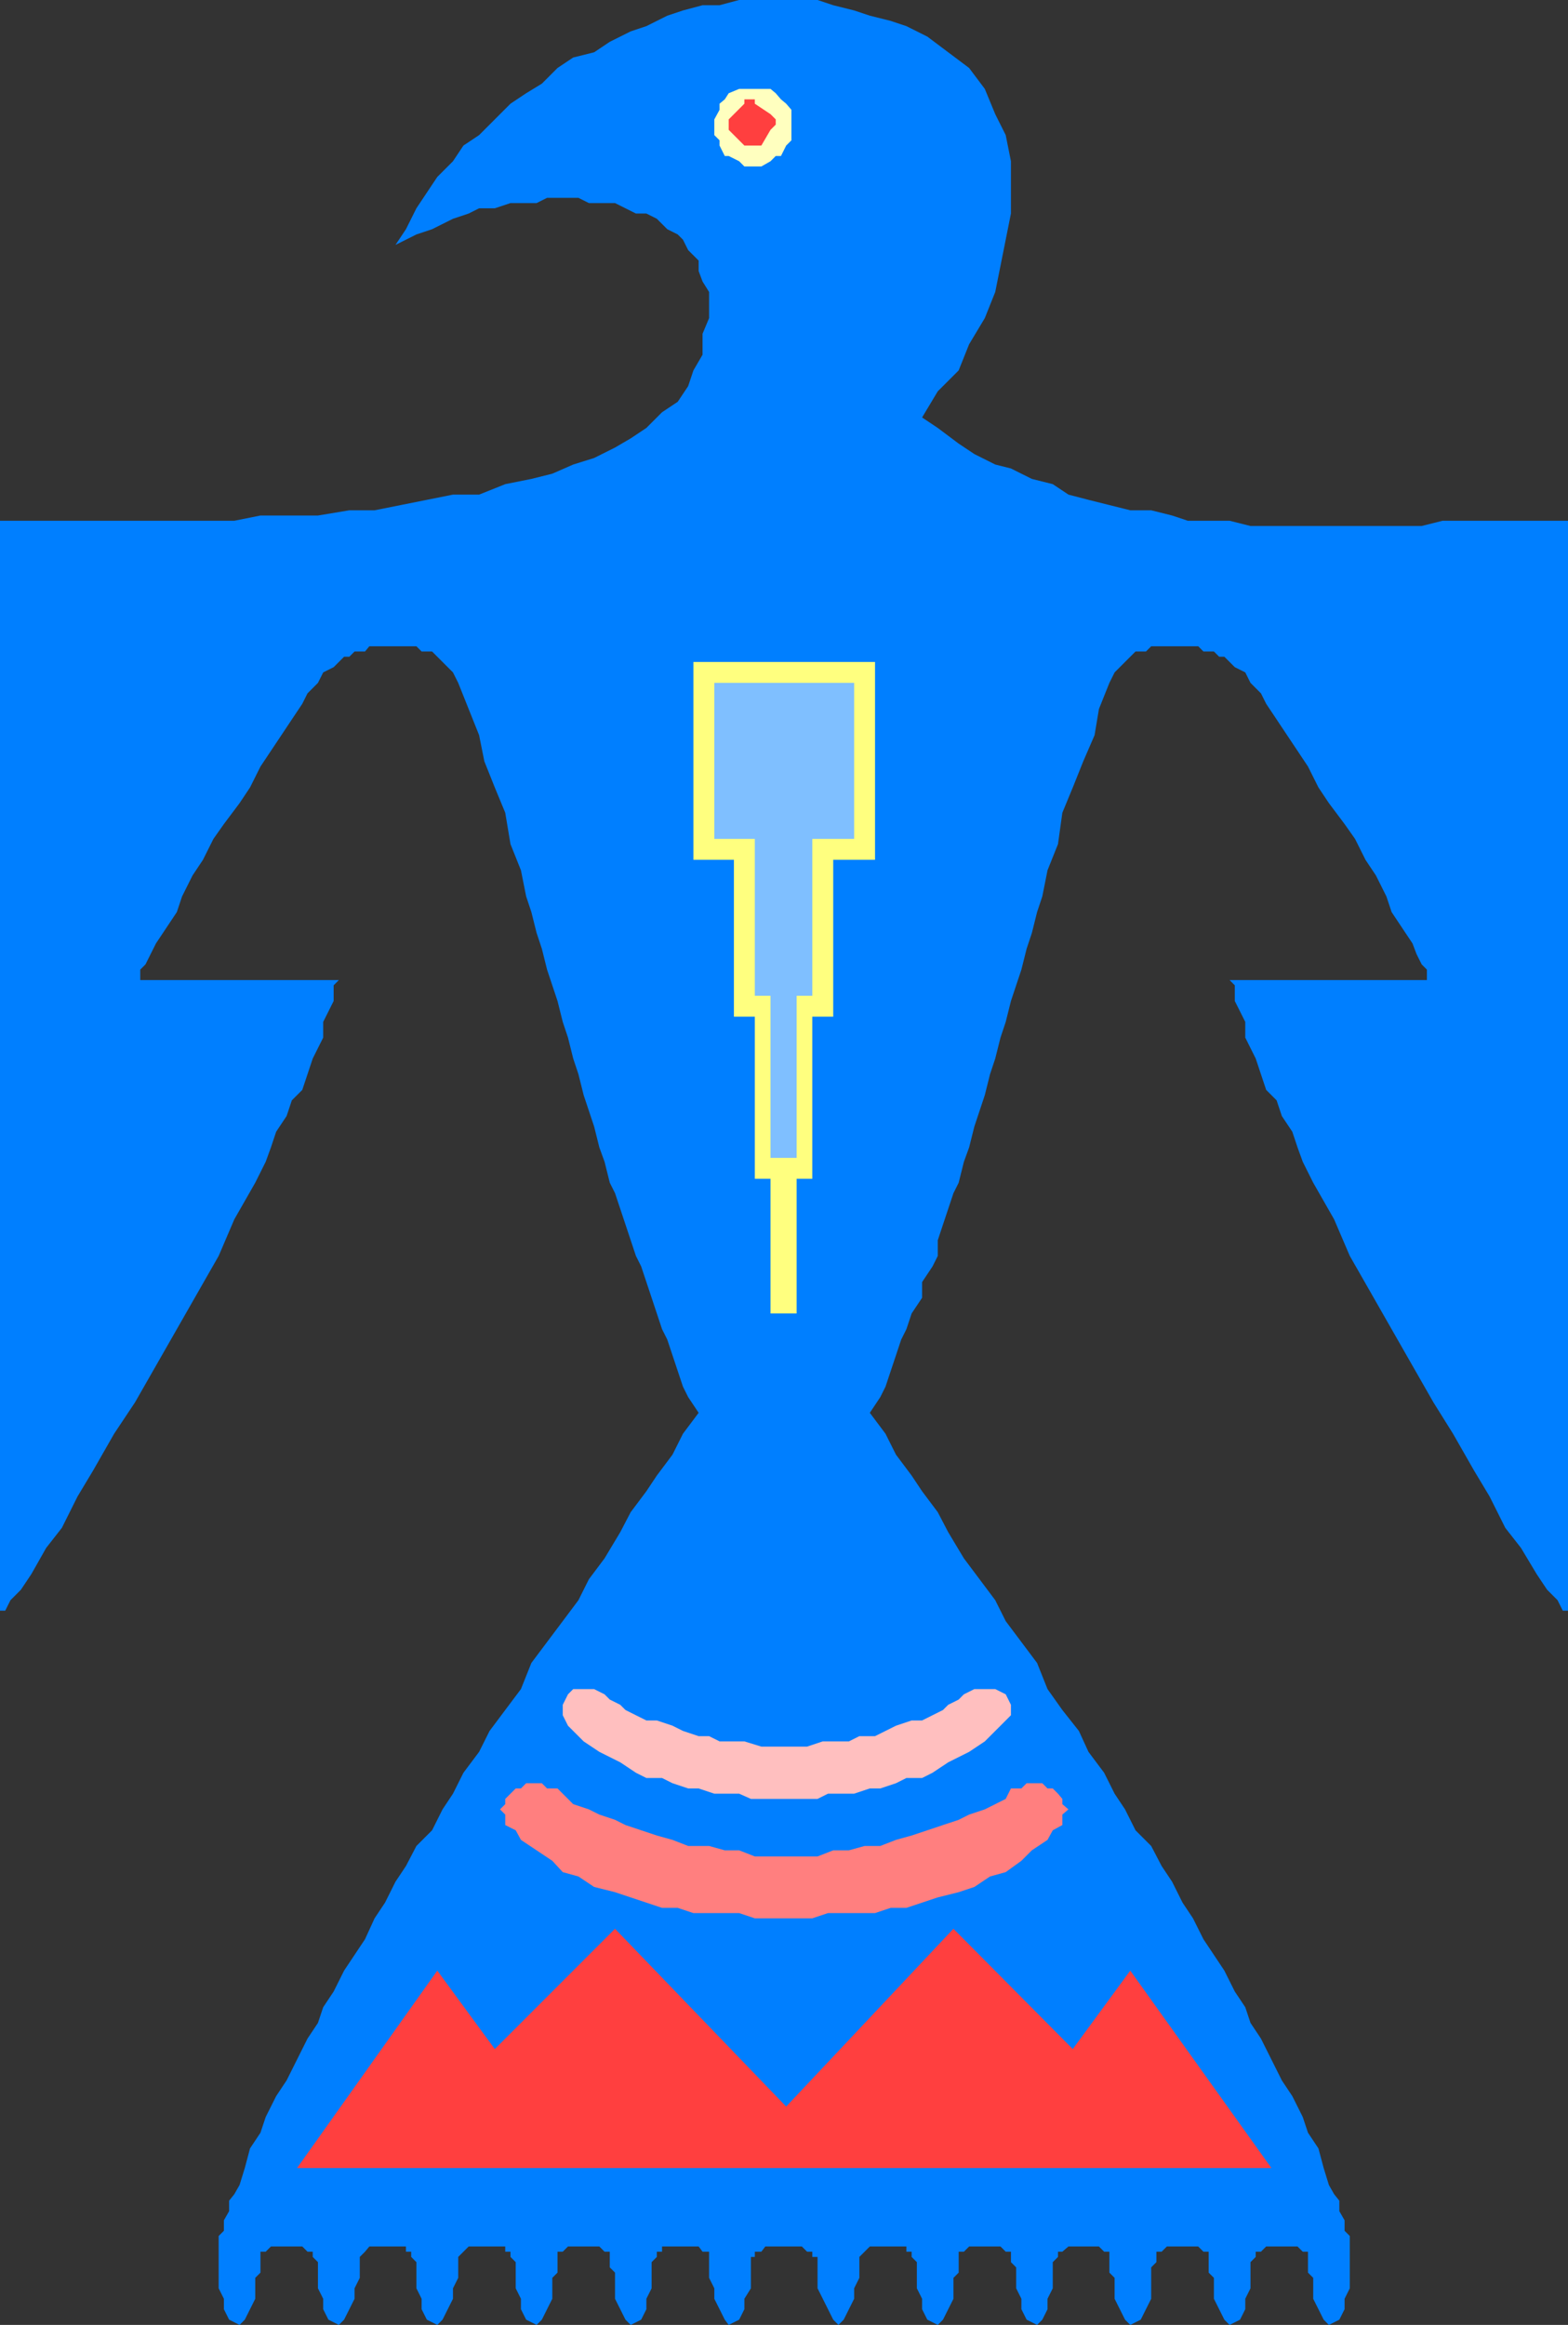
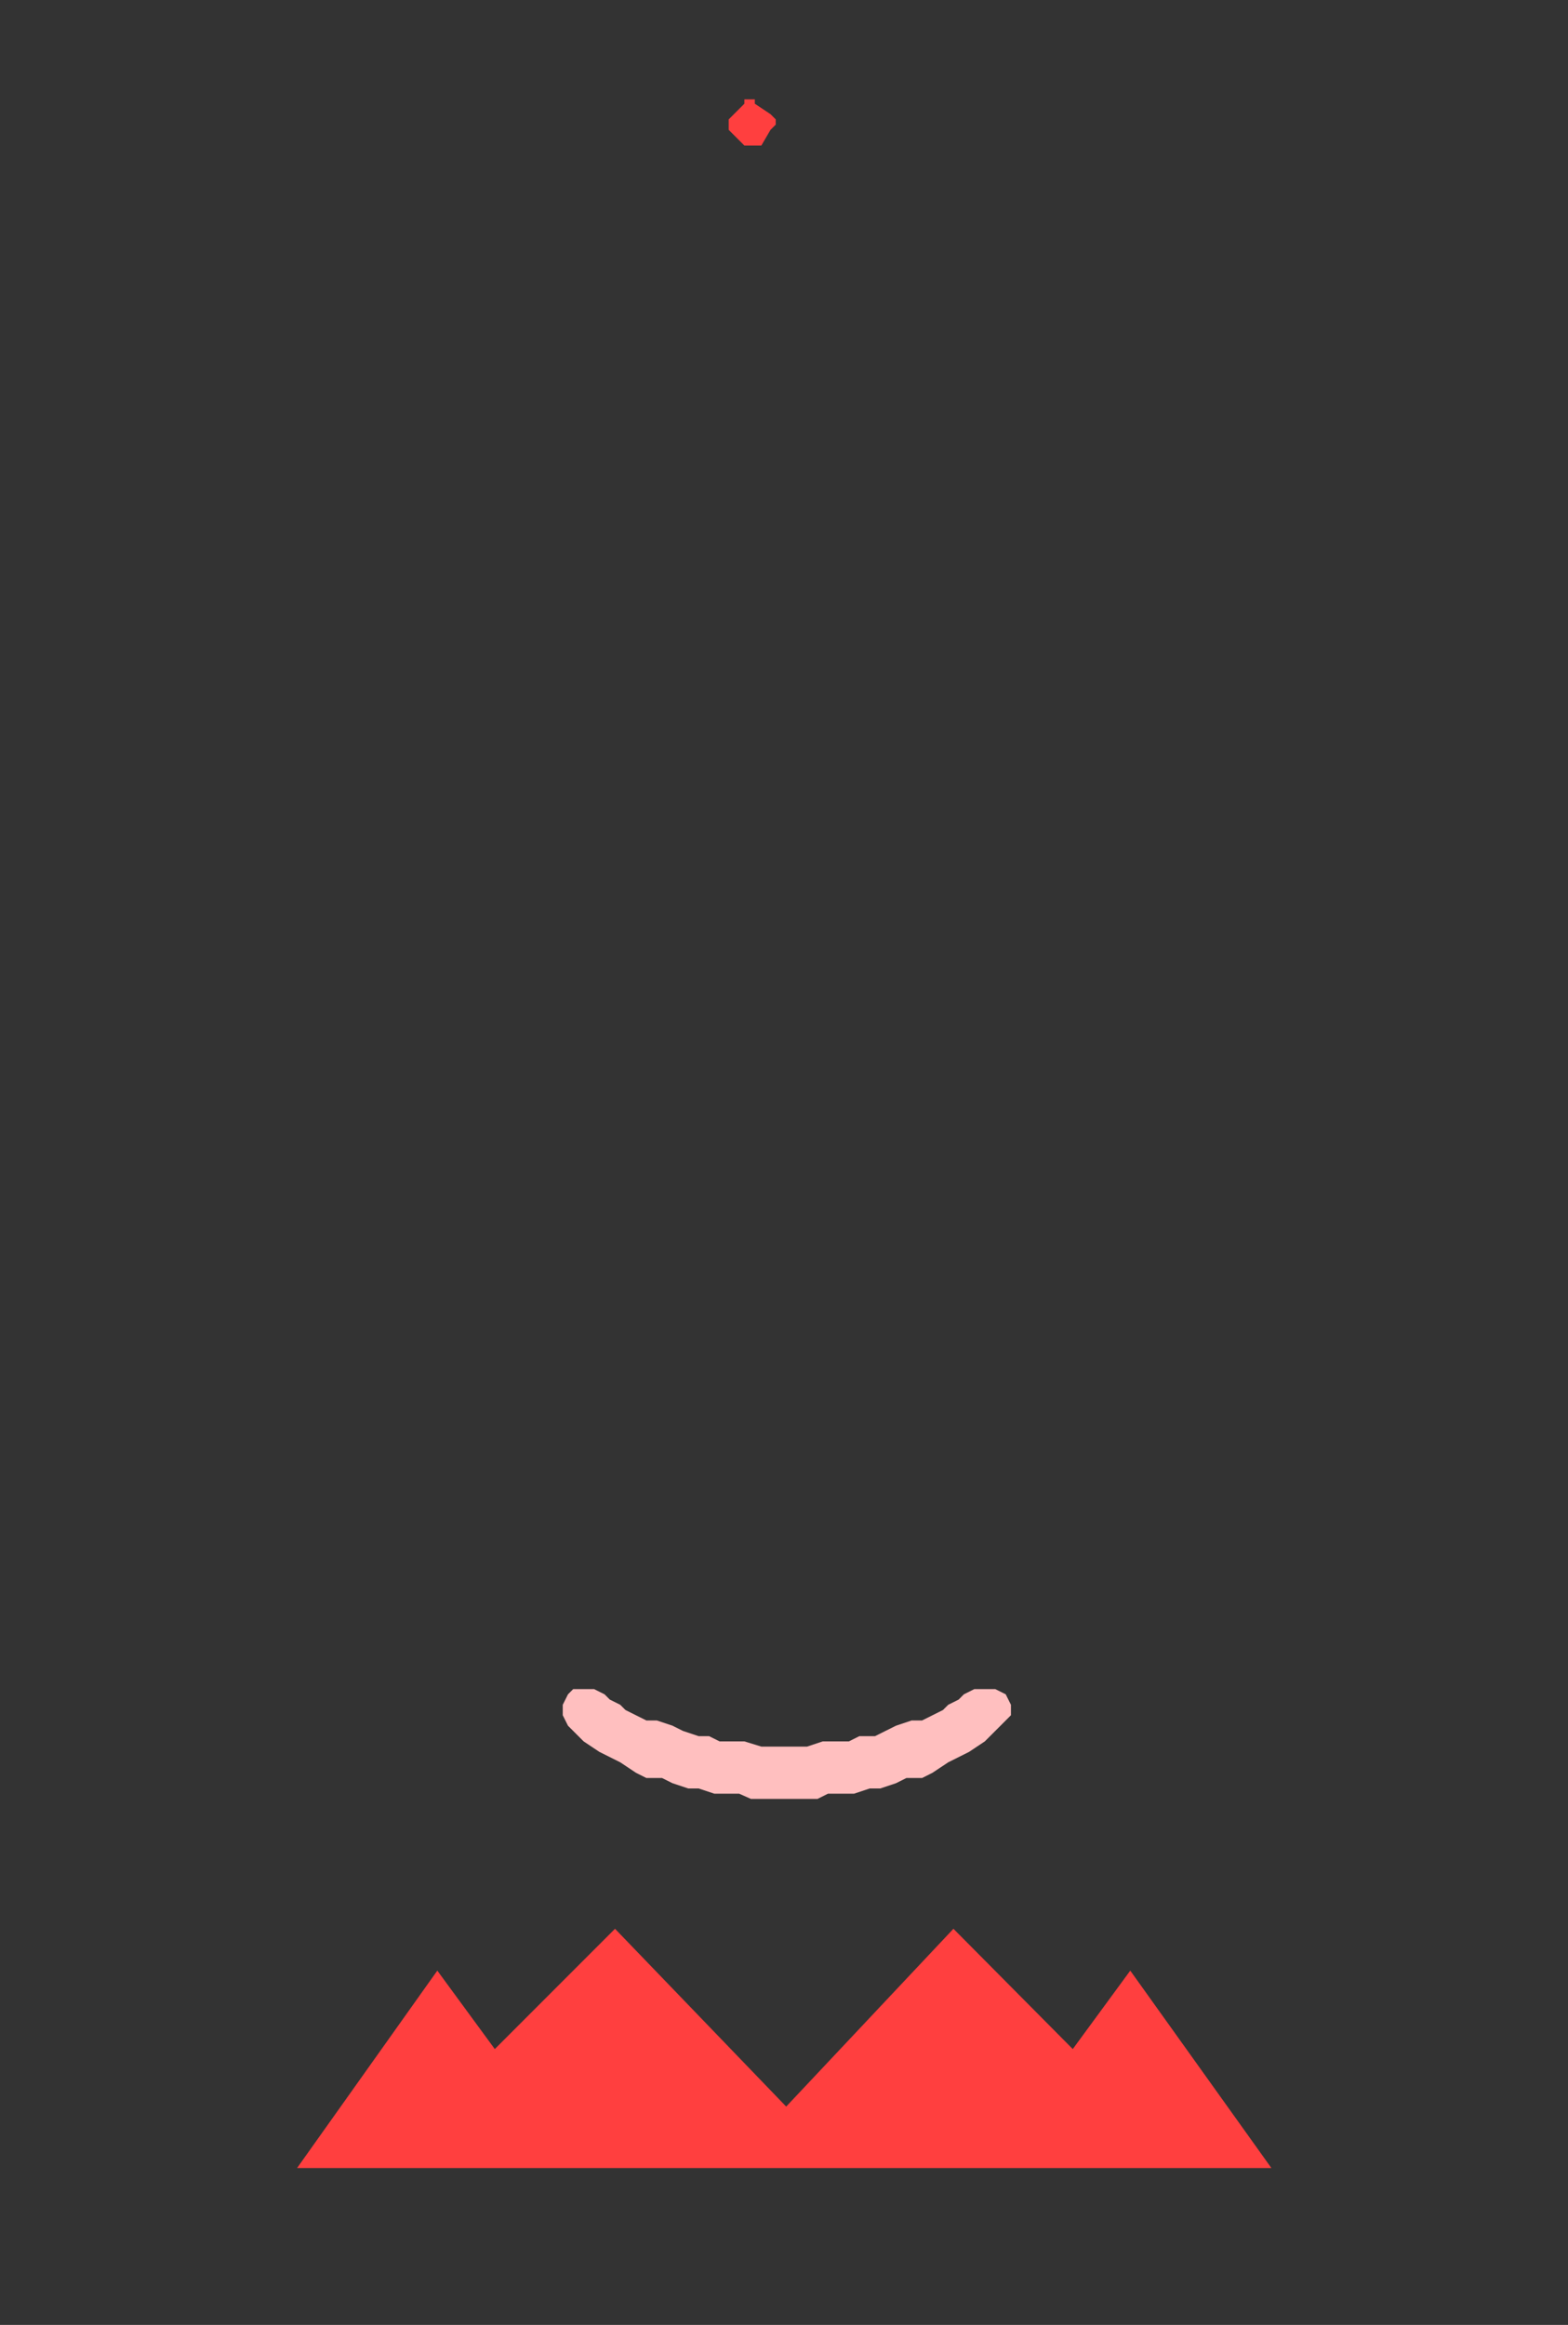
<svg xmlns="http://www.w3.org/2000/svg" width="360" height="533.5">
  <rect width="100%" height="100%" fill="#333333" stroke="none" />
-   <path fill="#007fff" d="m211.703 95.797 3.598-6L220.1 85l2.399-6 3.602-6 2.398-6 1.203-6 2.399-12V37l-1.2-6-2.402-4.8-2.398-5.802-3.602-4.8L217.703 12l-4.8-3.602L208.101 6 204.5 4.797l-4.797-1.2-3.601-1.199L191.3 1.2 187.703 0h-18l-4.5 1.2h-3.902l-4.5 1.198-3.598 1.2-4.8 2.402-3.602 1.2L140 9.597 136.402 12l-4.8 1.2L128 15.597l-3.598 3.601-3.601 2.2-3.598 2.398L110 31l-3.598 2.398L104 37l-3.598 3.598L98 44.199l-2.398 3.598-2.399 4.8-2.402 3.602L93.203 55l2.399-1.203 3.601-1.2L104 50.2l3.602-1.2L110 47.797h3.602l3.601-1.2h6l2.399-1.199h7.199l2.402 1.2h6l2.399 1.199L146 49h2.402l2.399 1.2 2.402 2.398 2.399 1.199L156.8 55l1.2 2.398 2.402 2.399v2.402l.899 2.399L162.8 67v6l-1.5 3.598v4.8L159.203 85 158 88.598l-2.398 3.601L152 94.598l-3.598 3.601-3.601 2.399-3.598 2.101-4.8 2.399-4.801 1.5-4.801 2.101-4.801 1.2-6 1.199-6 2.402h-6l-18 3.598h-5.797L73 118.297H59.8l-6 1.203H0v250.098h1.203l1.2-2.399 2.398-2.402 2.402-3.598 3.399-6 3.601-4.601 3.598-7.2 3.601-6L26.203 329 31 321.797 40.602 305l4.8-8.402 4.801-8.399 3.598-8.402 4.8-8.399 2.399-4.8 1.203-3.301 1.2-3.598 2.398-3.601L67 252.5l2.402-2.402 1.2-3.598 1.199-3.602L73 240.5l1.203-2.402V234.5l1.2-2.402 1.199-2.399v-3.601l1.199-1.2H32.203V222.5l1.2-1.203L35.8 216.5l2.402-3.602 2.399-3.601 1.199-3.598 2.402-4.8 2.399-3.602L49 192.5l2.402-3.402L55 184.297l2.402-3.598 2.399-4.8 2.402-3.602 2.399-3.598L67 165.098l2.402-3.598 1.2-2.402L73 156.699l1.203-2.402 2.399-1.2L79 150.7h1.203l1.2-1.199H83.8l1-1.203h10.8l1.2 1.203h2.402l4.797 4.797 1.203 2.402 4.797 12 1.203 6 2.399 6 2.399 5.8 1.203 7.2 2.399 6 1.199 6 1.199 3.597 1.203 4.8 1.2 3.602 1.199 4.801 1.199 3.598 1.199 3.601 1.203 4.801 1.2 3.598 1.199 4.8 1.199 3.602 1.199 4.797 1.203 3.601 1.2 3.602 1.199 4.797 1.199 3.3 1.199 4.801 1.203 2.399 2.399 7.203 1.199 3.598 1.199 3.601 1.203 2.399 1.2 3.601 1.199 3.598L152 305l1.203 2.398 1.2 3.602 1.199 3.598 1.199 3.601 1.199 2.399 2.402 3.601-3.601 4.801-2.399 4.797-3.601 4.8-2.399 3.602-3.601 4.801-2.399 4.598-3.601 6-3.598 4.8-2.402 4.801-3.598 4.801-3.601 4.797-3.602 4.8-2.398 6-3.602 4.801-3.598 4.801L110 402l-3.598 4.797-2.402 4.8-2.398 3.602L99.203 420l-3.601 3.598-2.399 4.601-2.402 3.598-2.399 4.8L86 440.2l-2.2 4.8-2.398 3.598L79 452.199 76.602 457l-2.399 3.598L73 464.199l-2.398 3.598-2.399 4.8-2.402 4.801L63.402 481 61 485.797l-1.2 3.601L57.403 493l-1.199 4.5L55 501.398l-1.2 2.102-1.198 1.5v2.398l-1.2 2.102v2.398l-1.199 1.2v12l1.2 2.402v2.398l1.199 2.399L55 533.5l1.203-1.203 2.399-4.797v-4.8l1.199-1.2v-4.8H61l1.203-1.2h7.2l1.199 1.2H71.8v1.198l1.199 1.2v6l1.203 2.402v2.398l1.2 2.399L77.8 533.5l1.2-1.203 1.203-2.399 1.2-2.398v-2.402l1.199-2.399v-4.8l1.199-1.2 1-1.199h8.402v1.2h1.2v1.198l1.199 1.2v6L96.8 527.5v2.398l1.2 2.399 2.402 1.203 1.2-1.203L104 527.5v-2.402l1.203-2.399v-4.8l2.399-2.399H116v1.2h1.203v1.198l1.2 1.2v6l1.199 2.402v2.398l1.199 2.399 2.402 1.203 1.2-1.203 2.398-4.797v-4.8l1.199-1.2v-4.8h1.203l1.2-1.2h7.199l1.199 1.2H140v3.597l1.203 1.203v6l2.399 4.797 1.199 1.203 2.402-1.203 1.2-2.399V527.5l1.199-2.402v-6l1.199-1.2V516.7H152v-1.2h8.402l.899 1.2h1.5v6l1.199 2.398v2.402l1.203 2.398 1.2 2.399.898 1.203 2.402-1.203 1.2-2.399V527.5l1.5-2.402v-7.2h.898V516.7h1.5l.902-1.199h8.399l1.199 1.2h1.199v1.198h1.203v7.2l1.2 2.402 2.398 4.797 1.199 1.203 1.203-1.203 2.399-4.797v-2.402l1.199-2.399v-4.8l1.199-1.2 1.203-1.199h8.399v1.2h1.199v1.198l1.199 1.2v6l1.203 2.402v2.398l1.2 2.399 2.398 1.203 1.199-1.203 1.203-2.399 1.2-2.398v-4.8l1.199-1.2v-4.8h1.199l1.199-1.2h7.203l1.2 1.2h1.199v2.398l1.199 1.199v4.8l1.199 2.403v2.398l1.203 2.399 2.399 1.203 1.199-1.203 1.199-2.399V527.5l1.203-2.402v-6l1.2-1.2V516.7h1l1.398-1.199h7l1.199 1.2h1.203v4.8l1.2 1.2v4.8l2.398 4.797 1.199 1.203 2.402-1.203 2.399-4.797v-7.203l1.199-1.2V516.7h1.203l1.2-1.199h7.199l1.199 1.2h1.199v4.8l1.203 1.2v4.8l2.399 4.797 1.199 1.203 2.402-1.203 1.2-2.399V527.5l1.199-2.402v-6l1.199-1.2V516.7h1.199l1.203-1.199h7.2l1.199 1.2h1.199v4.8l1.199 1.2v4.8l1.203 2.398 1.2 2.399 1.199 1.203 2.398-1.203 1.203-2.399V527.5l1.2-2.402v-12l-1.2-1.2V509.5l-1.203-2.102V505l-1.2-1.5-1.198-2.102-1.2-3.898-1.199-4.5-2.402-3.602-1.2-3.601-2.398-4.797-2.402-3.602-2.399-4.8-2.402-4.801-2.398-3.598-1.2-3.601L283.5 457l-2.398-4.8-2.399-3.602-2.402-3.598-2.399-4.8-2.402-3.602-2.398-4.801-2.399-3.598-2.402-4.601-3.598-3.598-2.402-4.8-2.399-3.602-2.402-4.801-3.598-4.797-2.199-4.8-3.8-4.802-3.403-4.8-2.398-6-3.602-4.801-3.598-4.797-2.402-4.8-3.598-4.802-3.601-4.8-3.598-6-2.402-4.598-3.598-4.8-2.402-3.602-3.598-4.801-2.402-4.797-3.598-4.8 2.399-3.602 1.199-2.399 1.199-3.601 1.203-3.598 1.2-3.602 1.199-2.398 1.199-3.602 2.402-3.601v-3.598l2.399-3.601 1.199-2.399v-3.601L216.5 281l1.203-3.602 1.2-3.601 1.199-2.399 1.199-4.8 1.199-3.301 1.203-4.797 2.399-7.203 1.199-4.797 1.199-3.602 1.203-4.8 1.2-3.598 1.199-4.8 1.199-3.602 1.199-3.598 1.203-4.8 1.2-3.602 1.199-4.801 1.199-3.598 1.199-6 2.402-6 1-7.199 2.399-5.8 2.402-6 2.598-6 1-6 2.402-6 1.2-2.403 3.597-3.598 1.203-1.199h2.399l1.199-1.203h10.8l1.2 1.203h2.402l1.2 1.2h1.199l2.398 2.398 2.402 1.199 1.2 2.402 2.398 2.399 1.203 2.402 2.399 3.598 2.398 3.601 2.402 3.598 2.399 3.601 2.402 4.801 2.399 3.598 3.601 4.8 2.399 3.403 2.398 4.797 2.402 3.601 2.399 4.801 1.199 3.598 2.402 3.601 2.399 3.602.902 2.398 1.2 2.399 1.199 1.203v2.398H282.3l1.199 1.2v3.601l1.203 2.399 1.2 2.402v3.598l1.199 2.402 1.199 2.398 1.199 3.602 1.203 3.598 2.399 2.402 1.199 3.598 2.402 3.601 1.2 3.598 1.199 3.3 2.398 4.801 4.8 8.399 3.602 8.402 4.801 8.399L319.5 305l9.602 16.797 4.5 7.203 4.8 8.398 3.598 6 3.602 7.2 3.601 4.601 3.598 6 2.402 3.598 2.399 2.402 1.199 2.399H360V119.5h-28.797l-4.8 1.2h-39.301l-4.801-1.2h-9.598l-3.601-1.203-4.801-1.2H259.5l-4.797-1.199-4.8-1.199-4.602-1.199-3.598-2.402-4.8-1.2-4.801-2.398-3.602-.902-4.797-2.399-3.601-2.402-4.801-3.598-3.598-2.402" />
  <path fill="#ff3f3f" d="M291.902 497.5 259.5 452.2l-13.2 18-27.398-27.602-38.402 40.8-39.297-40.8-27.601 27.601-13.2-18L68.203 497.5h223.7" />
-   <path fill="#ff7f7f" d="M180.5 426h7.203l3.598-1.402h3.601l3.598-1h3.602l3.601-1.399 3.598-1 3.601-1.199 3.598-1.203 3.602-1.2 2.398-1.199 3.602-1.199L228.5 414l2.402-1.203 1.2-2.399h2.398l1.203-1.199h3.598l1.199 1.2h1.203l1.2 1.199 1 1.199V414l1.398 1.2-1.399 1.198v2.399L241.703 420l-1.203 2.2-3.598 2.398L234.5 427l-3.598 2.598-3.601 1-3.598 2.402-3.601 1.2-4.801 1.198-3.598 1.2-3.601 1.199H204.5L200.902 439h-10.8l-3.602 1.2h-13.2l-3.597-1.2h-10.5l-3.601-1.203H152l-3.598-1.2-3.601-1.199-3.598-1.199-4.8-1.199-3.602-2.402-3.598-1-2.402-2.598-3.598-2.402-3.601-2.399-1.2-2.199-2.402-1.203v-2.399l-1.2-1.199L116 414v-1.203l1.203-1.2 1.2-1.199h1.199l1.199-1.199h3.601l1.2 1.2H128l2.402 2.398 1.2 1.203 3.601 1.2 2.399 1.198 3.601 1.2 2.399 1.199 3.601 1.203 3.598 1.2 3.601 1 3.598 1.398h4.8l3.602 1h3.301l3.598 1.402h7.199" />
  <path fill="#ffbfbf" d="M180.5 400.797h4.8l3.602-1.2h6l2.399-1.199h3.601l2.399-1.199 2.402-1.199 3.598-1.203h2.402l4.797-2.399 1.203-1.199 2.399-1.199 1.199-1.203 2.402-1.2h4.797l2.402 1.2 1.2 2.402v2.399L229.703 396l-3.601 3.598L222.5 402l-4.797 2.398-3.601 2.399-2.399 1.203h-3.601l-2.399 1.2-3.601 1.198h-2.399l-3.601 1.2h-6l-2.399 1.199h-15.3l-2.7-1.2H164l-3.598-1.199H158l-3.598-1.199L152 408h-3.598L146 406.797l-3.598-2.399L140 403.2l-2.398-1.2-3.602-2.402-3.598-3.598-1.199-2.402v-2.399l1.2-2.402 1.199-1.2h4.8l2.399 1.2L140 390l2.402 1.2 1.2 1.198 2.398 1.2 2.402 1.199h2.399l3.601 1.203 2.399 1.2 3.601 1.198h2.399l2.402 1.2h5.7l3.898 1.199h5.699" />
-   <path fill="#ffff7f" d="M182.902 301.398V270.5h3.598v-37.203h4.8v-36h9.602v-45.399h-41.699v45.399h9.297v36h4.8V270.5h3.602v30.898h6" />
-   <path fill="#7fbfff" d="M182.902 265.7v-37.2h3.598v-36h9.602v-35.8H164v35.8h9.3v36h3.602v37.2h6" />
-   <path fill="#ffffbf" d="M173.3 38.2h1.5l2.102-1.2 1.2-1.203h1.199l1.199-2.399 1.203-1.199v-7l-1.203-1.402-1.2-1-1.198-1.399-1.2-1h-7.199l-2.402 1-.899 1.399-1.199 1v1.402L164 27.4V31l1.203 1.2v1.198l1.2 2.399h.898L169.703 37l1.2 1.2h2.398" />
  <path fill="#ff3f3f" d="m176.902 29.797 1.2-1.2v-1.199l-1.2-1.199-3.601-2.402v-1h-2.399v1l-3.601 3.601v2.399l3.601 3.601h3.899l2.101-3.601" />
</svg>